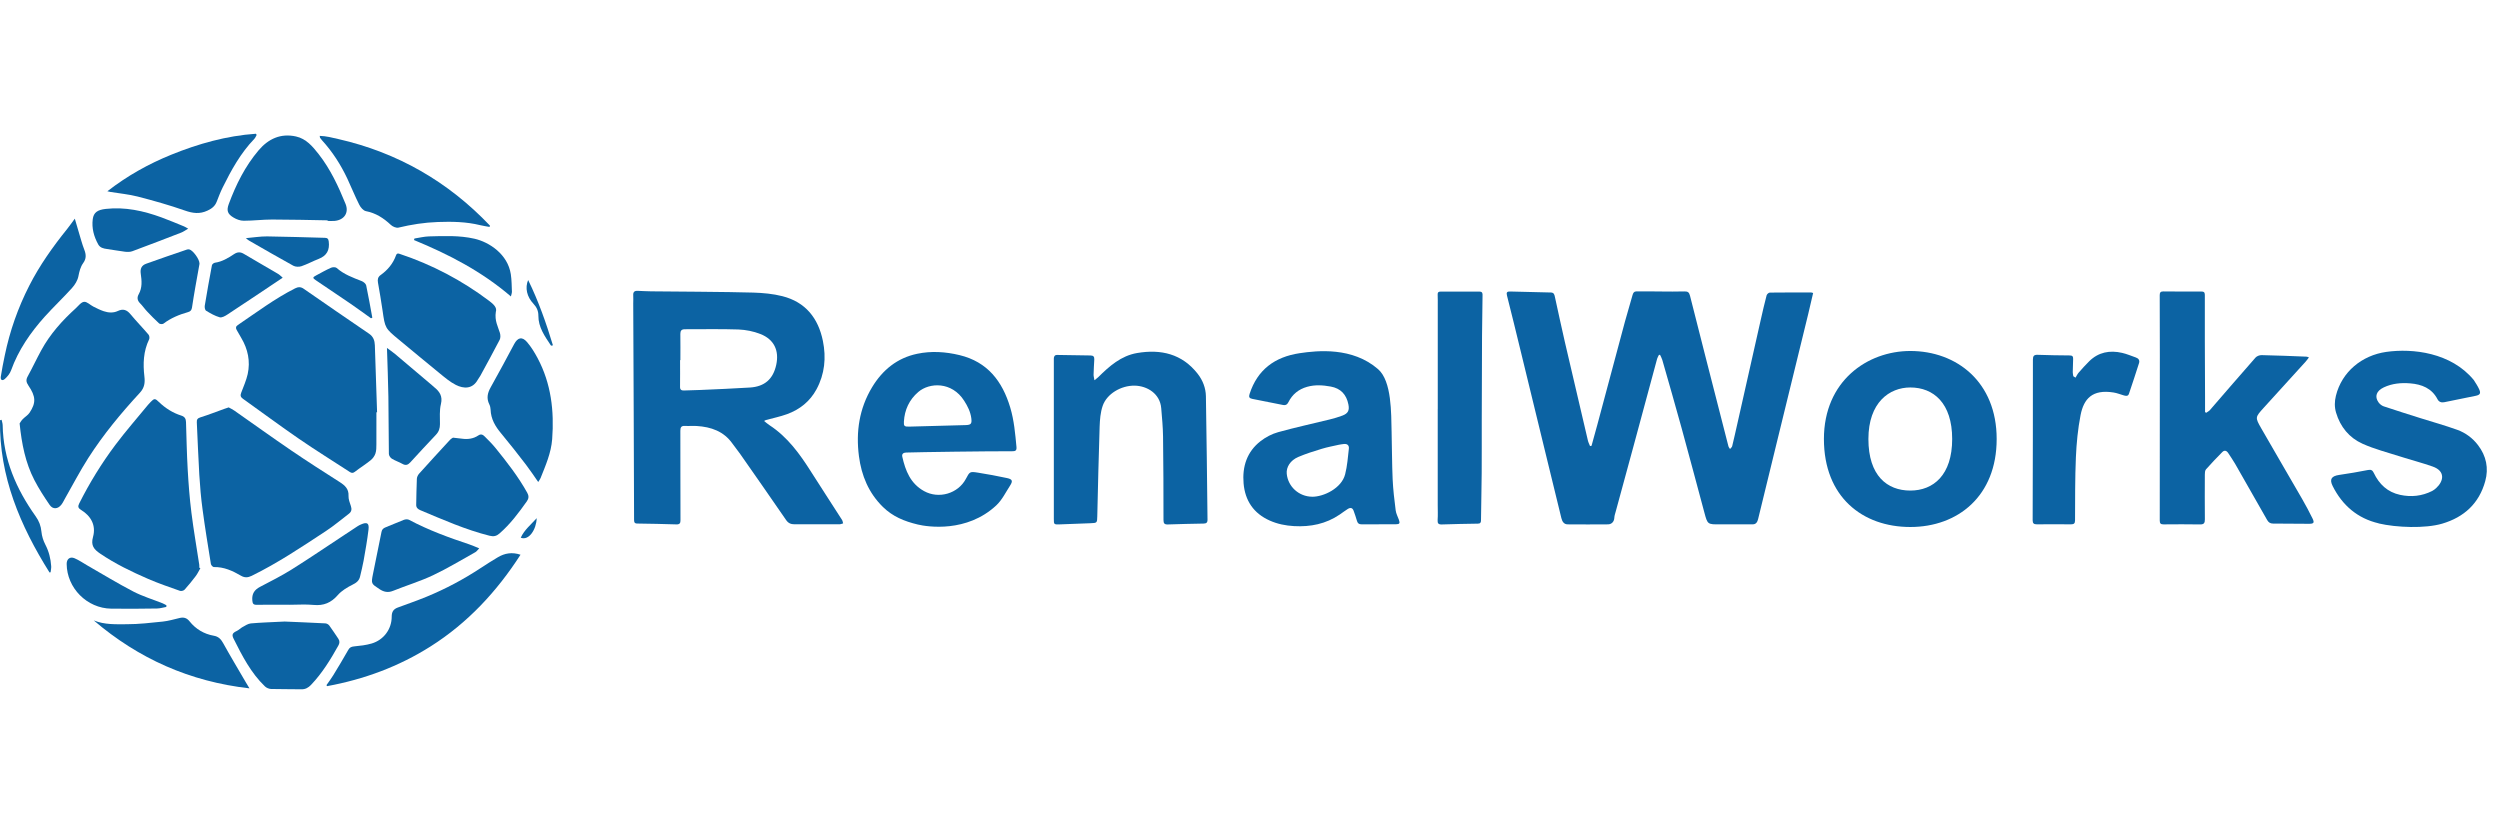
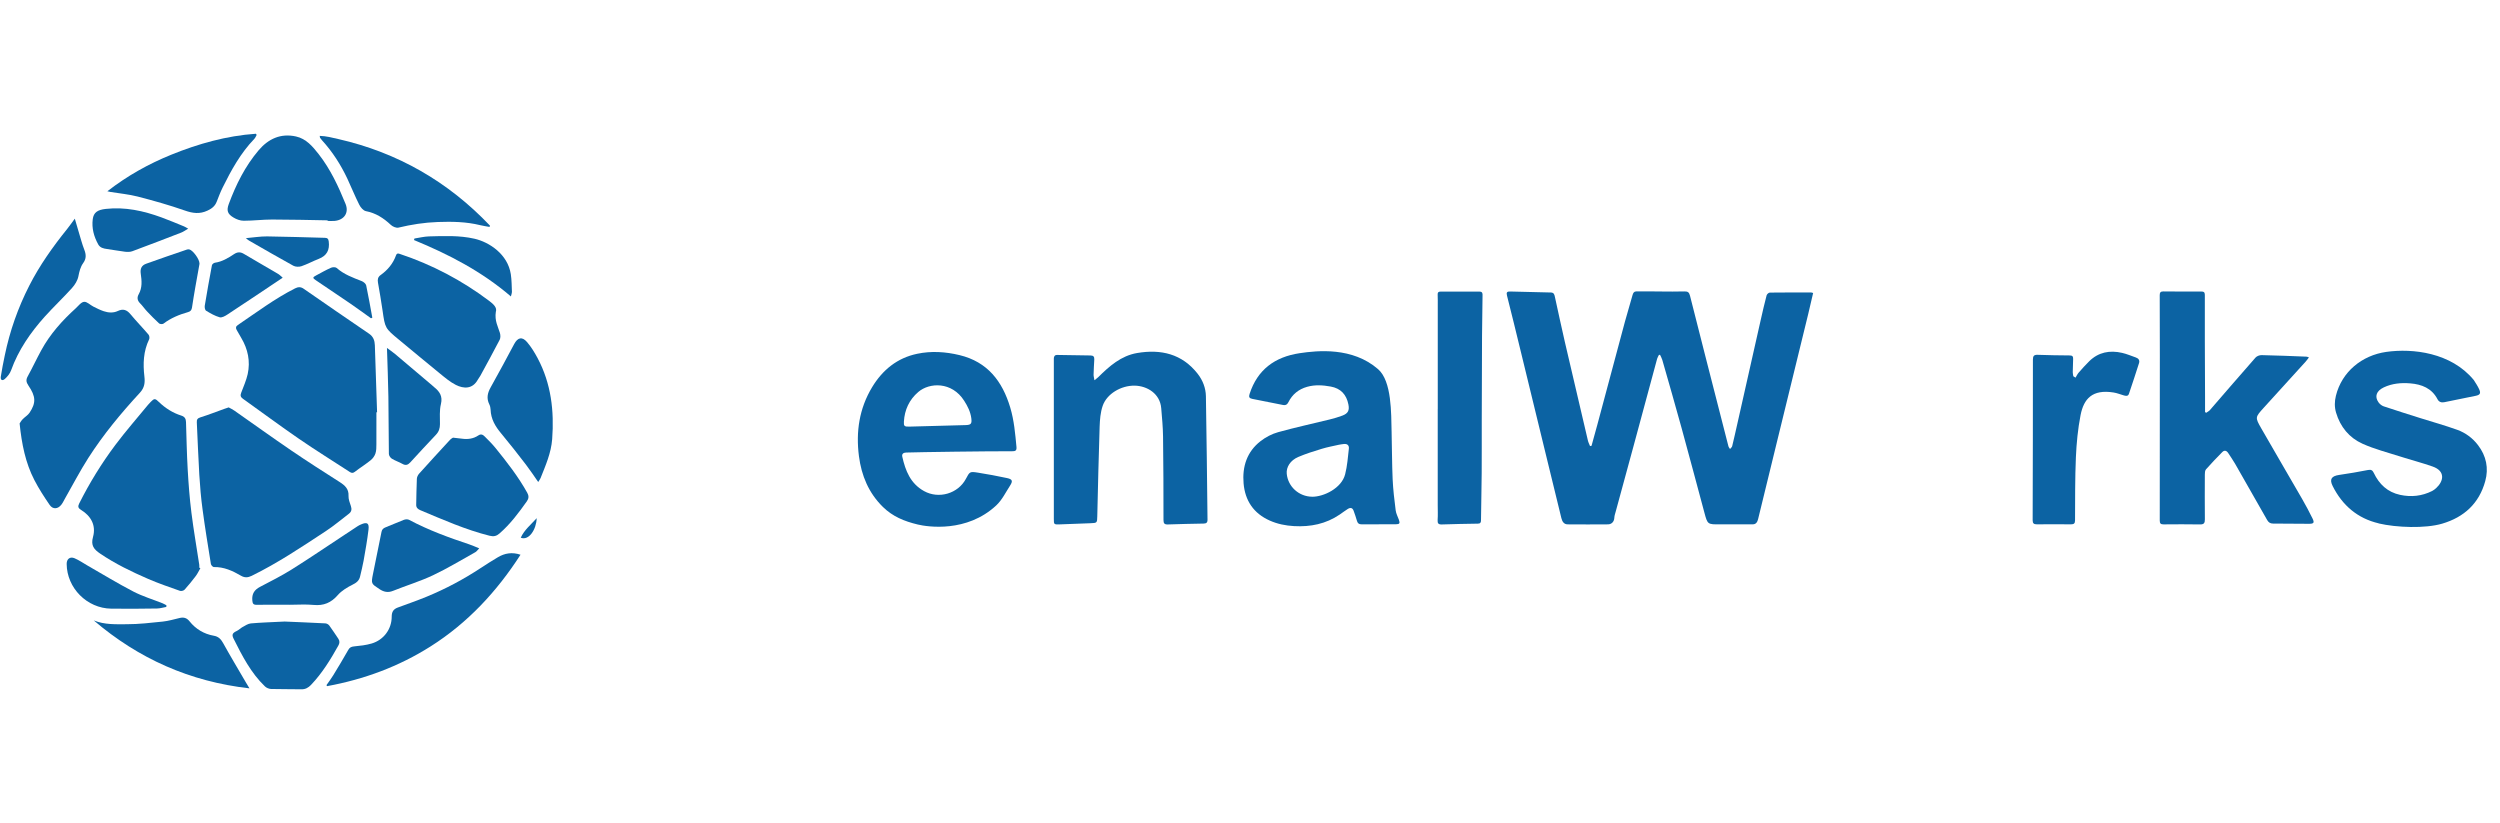
<svg xmlns="http://www.w3.org/2000/svg" width="243" height="80" viewBox="0 0 243 80" fill="none">
  <path d="M154.697 43.331C154.883 42.657 155.075 41.983 155.255 41.306C156.151 37.958 157.042 34.61 157.945 31.261C158.176 30.398 158.451 29.544 158.683 28.681C158.737 28.474 158.835 28.33 159.024 28.327C160.595 28.3 162.168 28.37 163.739 28.327C164.065 28.318 164.187 28.425 164.269 28.748C165.264 32.697 166.279 36.644 167.289 40.59C167.526 41.517 167.761 42.447 168.002 43.374C168.027 43.472 168.106 43.554 168.158 43.645C168.231 43.554 168.341 43.472 168.368 43.368C168.545 42.645 168.704 41.919 168.868 41.197C169.628 37.83 170.384 34.463 171.143 31.096C171.323 30.297 171.506 29.498 171.714 28.709C171.744 28.596 171.915 28.44 172.022 28.44C173.366 28.422 174.711 28.428 176.056 28.431C176.102 28.431 176.148 28.456 176.236 28.48C176.078 29.163 175.925 29.834 175.763 30.505C174.784 34.521 173.799 38.534 172.817 42.551C172.174 45.182 171.534 47.814 170.89 50.446C170.826 50.712 170.704 50.962 170.378 50.965C169.313 50.974 168.246 50.952 167.182 50.965C165.974 50.98 165.974 50.971 165.666 49.824C164.928 47.086 164.205 44.344 163.452 41.611C162.845 39.401 162.208 37.196 161.577 34.991C161.528 34.817 161.433 34.658 161.36 34.494C161.324 34.494 161.287 34.494 161.25 34.494C161.189 34.619 161.11 34.741 161.073 34.872C160.311 37.681 159.555 40.492 158.795 43.304C158.216 45.445 157.627 47.586 157.048 49.723C156.996 49.919 156.923 50.114 156.914 50.312C156.899 50.724 156.639 50.962 156.298 50.968C154.993 50.989 153.687 50.968 152.382 50.968C152.025 50.968 151.851 50.711 151.766 50.364C151.211 48.049 150.638 45.737 150.074 43.426C149.308 40.279 148.546 37.135 147.777 33.987C147.35 32.237 146.926 30.486 146.481 28.739C146.399 28.419 146.481 28.324 146.792 28.334C148.11 28.37 149.427 28.407 150.748 28.431C151.046 28.437 151.089 28.638 151.135 28.852C151.458 30.316 151.766 31.783 152.105 33.243C152.843 36.436 153.593 39.626 154.343 42.816C154.386 43.002 154.48 43.176 154.55 43.356C154.596 43.35 154.645 43.341 154.691 43.334L154.697 43.331Z" fill="#0C63A3" />
-   <path d="M74.267 40.919C74.465 41.075 74.621 41.215 74.794 41.328C76.56 42.48 77.749 44.139 78.85 45.878C79.838 47.436 80.851 48.979 81.845 50.535C81.906 50.632 81.918 50.76 81.952 50.873C81.836 50.904 81.717 50.961 81.601 50.961C80.143 50.968 78.683 50.961 77.225 50.961C76.877 50.961 76.621 50.858 76.405 50.541C74.932 48.394 73.437 46.262 71.946 44.127C71.708 43.786 71.44 43.465 71.199 43.124C70.354 41.922 69.122 41.495 67.722 41.407C67.344 41.383 66.96 41.422 66.582 41.398C66.222 41.377 66.127 41.538 66.13 41.871C66.143 43.868 66.127 49.653 66.143 50.55C66.149 50.855 66.063 50.983 65.737 50.971C64.469 50.931 63.203 50.904 61.934 50.888C61.654 50.885 61.632 50.73 61.632 50.522C61.632 49.778 61.568 31.465 61.55 29.495C61.55 29.23 61.568 28.965 61.55 28.702C61.529 28.388 61.666 28.257 61.971 28.269C62.413 28.288 62.858 28.312 63.3 28.318C64.365 28.33 70.986 28.367 73.227 28.44C74.169 28.471 75.133 28.556 76.045 28.788C78.295 29.358 79.534 30.925 79.985 33.136C80.317 34.768 80.165 36.357 79.363 37.842C78.728 39.016 77.737 39.806 76.496 40.257C75.834 40.498 75.136 40.639 74.456 40.825C74.41 40.837 74.371 40.864 74.273 40.916L74.267 40.919ZM66.13 35.006C66.13 35.006 66.112 35.006 66.103 35.006C66.103 35.875 66.112 36.747 66.1 37.616C66.097 37.906 66.262 37.961 66.484 37.955C67.003 37.946 67.521 37.931 68.04 37.906C69.656 37.833 71.275 37.772 72.891 37.668C74.328 37.577 75.148 36.845 75.45 35.463C75.752 34.079 75.243 32.987 73.91 32.466C73.242 32.203 72.495 32.054 71.778 32.026C70.043 31.965 68.305 32.008 66.57 32.002C66.237 32.002 66.127 32.148 66.13 32.466C66.143 33.31 66.134 34.158 66.134 35.003L66.13 35.006Z" fill="#0C63A3" />
  <path d="M214.435 40.126C214.56 40.038 214.707 39.971 214.804 39.858C216.28 38.159 217.747 36.448 219.235 34.759C219.363 34.612 219.632 34.512 219.833 34.518C221.288 34.548 222.745 34.609 224.2 34.667C224.258 34.667 224.319 34.704 224.429 34.74C224.313 34.89 224.224 35.024 224.118 35.14C222.758 36.64 221.394 38.135 220.034 39.635C219.202 40.556 219.183 40.568 219.793 41.633C221.105 43.923 222.443 46.201 223.761 48.488C224.121 49.113 224.459 49.748 224.776 50.394C224.978 50.806 224.904 50.913 224.438 50.913C223.27 50.913 222.105 50.9 220.937 50.891C220.672 50.891 220.501 50.781 220.364 50.54C219.333 48.714 218.293 46.893 217.25 45.076C217.049 44.725 216.811 44.395 216.594 44.054C216.433 43.801 216.222 43.721 216.003 43.944C215.463 44.49 214.929 45.048 214.42 45.624C214.319 45.737 214.313 45.957 214.31 46.125C214.304 47.576 214.298 49.031 214.313 50.483C214.316 50.836 214.225 50.98 213.844 50.974C212.663 50.952 211.483 50.961 210.303 50.97C210.032 50.97 209.925 50.891 209.928 50.598C209.937 45.216 209.937 39.833 209.937 34.451C209.937 32.529 209.937 30.611 209.925 28.69C209.925 28.425 210.01 28.327 210.272 28.327C211.514 28.336 212.755 28.345 213.996 28.339C214.301 28.339 214.31 28.501 214.31 28.727C214.307 30.23 214.307 31.734 214.31 33.237C214.313 35.006 214.325 36.775 214.331 38.543C214.331 39.044 214.331 39.544 214.331 40.047C214.365 40.074 214.402 40.099 214.435 40.126Z" fill="#0C63A3" />
  <path d="M36.588 40.078C36.588 41.114 36.594 42.151 36.585 43.185C36.585 43.487 36.585 43.804 36.49 44.085C36.408 44.329 36.231 44.573 36.03 44.734C35.539 45.131 35.002 45.463 34.505 45.85C34.316 46 34.176 45.994 33.999 45.875C32.355 44.804 30.687 43.771 29.071 42.66C27.226 41.392 25.427 40.053 23.603 38.754C23.368 38.586 23.35 38.422 23.444 38.175C23.67 37.574 23.938 36.979 24.076 36.36C24.347 35.113 24.1 33.933 23.444 32.835C23.295 32.585 23.151 32.331 23.008 32.078C22.898 31.886 22.911 31.731 23.115 31.593C24.939 30.361 26.698 29.032 28.677 28.032C28.988 27.876 29.235 27.87 29.519 28.068C31.632 29.532 33.746 30.993 35.874 32.438C36.295 32.725 36.42 33.106 36.436 33.564C36.509 35.735 36.579 37.906 36.652 40.075C36.634 40.075 36.615 40.075 36.594 40.075L36.588 40.078Z" fill="#0C63A3" />
  <path d="M134.02 50.965C133.461 50.965 132.903 50.958 132.345 50.965C132.086 50.968 131.958 50.864 131.891 50.611C131.812 50.294 131.684 49.989 131.583 49.678C131.476 49.348 131.266 49.306 130.997 49.476C130.729 49.647 130.476 49.836 130.217 50.016C128.875 50.928 127.381 51.227 125.78 51.138C124.959 51.093 124.175 50.934 123.425 50.602C121.849 49.903 121.019 48.659 120.876 46.982C120.739 45.356 121.199 43.911 122.529 42.877C123.026 42.49 123.63 42.176 124.233 42.008C125.889 41.547 127.573 41.184 129.241 40.773C129.659 40.669 130.073 40.55 130.476 40.398C131.037 40.187 131.18 39.888 131.064 39.309C130.875 38.354 130.323 37.751 129.351 37.574C128.585 37.434 127.82 37.382 127.054 37.598C126.225 37.833 125.615 38.33 125.234 39.092C125.118 39.324 124.968 39.416 124.724 39.367C123.721 39.169 122.718 38.964 121.714 38.769C121.419 38.711 121.367 38.574 121.461 38.287C122.227 35.927 123.913 34.695 126.313 34.332C128.073 34.067 131.458 33.719 133.946 35.881C135.294 37.052 135.218 40.19 135.264 41.98C135.303 43.508 135.297 45.039 135.364 46.564C135.41 47.583 135.532 48.598 135.66 49.608C135.7 49.925 135.868 50.227 135.977 50.535C136.093 50.861 136.035 50.955 135.694 50.958C135.136 50.965 134.578 50.958 134.02 50.958V50.965ZM127.533 48.284C128.671 48.293 130.403 47.454 130.747 46.103C130.955 45.295 131.013 44.444 131.11 43.612C131.147 43.292 130.958 43.118 130.619 43.158C130.458 43.179 130.293 43.197 130.134 43.231C129.579 43.356 129.018 43.459 128.478 43.624C127.707 43.859 126.932 44.1 126.191 44.417C125.414 44.749 125.008 45.411 125.072 46.052C125.194 47.308 126.255 48.266 127.536 48.281L127.533 48.284Z" fill="#0C63A3" />
  <path d="M89.207 50.983C87.886 50.666 86.767 50.202 85.822 49.278C84.434 47.918 83.733 46.228 83.489 44.341C83.184 41.974 83.516 39.711 84.769 37.635C85.782 35.957 87.212 34.792 89.152 34.387C90.515 34.1 91.899 34.188 93.26 34.515C95.989 35.17 97.431 37.061 98.194 39.608C98.569 40.861 98.679 42.154 98.801 43.447C98.834 43.807 98.688 43.865 98.371 43.862C96.178 43.85 89.31 43.944 88.069 43.987C87.798 43.996 87.642 44.13 87.703 44.392C88.008 45.753 88.496 47.003 89.82 47.735C91.247 48.525 93.116 47.985 93.882 46.549C94.254 45.847 94.26 45.817 95.04 45.939C95.989 46.085 96.934 46.268 97.874 46.466C98.404 46.579 98.471 46.747 98.179 47.201C97.752 47.857 97.404 48.595 96.834 49.126C93.979 51.791 90.164 51.215 89.207 50.983ZM93.86 41.319C94.376 41.3 94.479 41.2 94.412 40.657C94.33 40.026 94.055 39.483 93.72 38.958C92.519 37.07 90.341 37.168 89.252 38.104C88.374 38.861 87.926 39.836 87.859 40.983C87.834 41.41 87.907 41.477 88.359 41.468C90.054 41.431 93.159 41.346 93.863 41.319H93.86Z" fill="#0C63A3" />
  <path d="M102.719 34.5C103.064 34.5 105.211 34.548 105.995 34.551C106.284 34.551 106.379 34.679 106.364 34.942C106.336 35.433 106.309 35.924 106.296 36.415C106.293 36.567 106.342 36.723 106.379 36.961C106.547 36.823 106.656 36.75 106.751 36.659C107.83 35.588 108.971 34.579 110.529 34.314C112.841 33.92 114.896 34.39 116.415 36.332C116.912 36.967 117.199 37.72 117.214 38.507C117.29 42.511 117.318 46.515 117.37 50.516C117.373 50.815 117.238 50.885 116.982 50.891C115.83 50.913 114.674 50.934 113.521 50.977C113.176 50.989 113.091 50.867 113.091 50.541C113.091 47.836 113.085 45.13 113.048 42.429C113.036 41.511 112.948 40.59 112.871 39.675C112.756 38.269 111.514 37.507 110.294 37.485C108.968 37.461 107.58 38.281 107.181 39.449C106.964 40.08 106.909 40.782 106.885 41.456C106.787 44.359 106.726 47.262 106.656 50.169C106.641 50.83 106.644 50.833 105.982 50.858C104.982 50.897 103.982 50.943 102.982 50.971C102.436 50.986 102.433 50.971 102.433 50.431C102.433 45.237 102.433 40.044 102.433 34.847C102.433 34.75 102.466 34.503 102.719 34.503V34.5Z" fill="#0C63A3" />
  <path d="M22.234 39.602C22.408 39.699 22.6 39.788 22.774 39.907C24.622 41.2 26.449 42.517 28.312 43.786C29.861 44.841 31.441 45.85 33.02 46.857C33.53 47.183 33.911 47.522 33.877 48.202C33.862 48.528 33.999 48.87 34.106 49.19C34.207 49.492 34.176 49.733 33.917 49.931C33.182 50.489 32.478 51.093 31.706 51.599C29.349 53.151 27.004 54.725 24.46 55.972C24.091 56.152 23.78 56.167 23.423 55.96C22.609 55.484 21.764 55.094 20.782 55.118C20.688 55.118 20.517 54.935 20.499 54.819C20.215 53.054 19.925 51.288 19.688 49.513C19.538 48.403 19.441 47.281 19.373 46.161C19.27 44.46 19.215 42.758 19.13 41.056C19.114 40.77 19.203 40.654 19.492 40.562C20.273 40.319 21.036 40.017 21.804 39.742C21.932 39.696 22.063 39.654 22.237 39.596L22.234 39.602Z" fill="#0C63A3" />
  <path d="M231.211 50.87C229.153 50.388 227.677 49.123 226.737 47.247C226.402 46.579 226.618 46.271 227.372 46.162C228.311 46.024 229.247 45.869 230.177 45.683C230.485 45.622 230.616 45.722 230.735 45.973C231.257 47.07 232.068 47.836 233.291 48.101C234.367 48.333 235.407 48.223 236.395 47.729C236.539 47.656 236.673 47.552 236.795 47.443C237.542 46.759 237.704 45.783 236.447 45.344C235.41 44.981 234.343 44.707 233.297 44.371C232.071 43.978 230.809 43.658 229.641 43.133C228.344 42.551 227.475 41.493 227.064 40.105C226.902 39.556 226.917 39.013 227.051 38.464C227.625 36.144 229.57 34.54 231.952 34.204C234.511 33.844 238.24 34.262 240.445 36.931C240.637 37.226 240.833 37.525 240.979 37.845C241.15 38.224 241.061 38.382 240.659 38.468C239.631 38.684 238.603 38.885 237.576 39.096C237.289 39.154 237.06 39.059 236.929 38.812C236.371 37.733 235.392 37.354 234.27 37.263C233.392 37.19 232.519 37.269 231.705 37.653C230.982 37.995 230.787 38.541 231.193 39.111C231.312 39.276 231.504 39.431 231.693 39.495C232.876 39.892 234.072 40.267 235.261 40.642C236.453 41.017 237.661 41.352 238.838 41.776C239.646 42.066 240.339 42.578 240.863 43.268C241.665 44.317 241.915 45.506 241.564 46.772C240.967 48.934 239.515 50.269 237.377 50.901C235.728 51.386 232.937 51.282 231.211 50.879V50.87Z" fill="#0C63A3" />
  <path d="M1.902 41.169C1.966 41.075 2.061 40.895 2.198 40.755C2.415 40.526 2.714 40.361 2.881 40.105C3.503 39.16 3.497 38.55 2.756 37.464C2.537 37.141 2.512 36.912 2.695 36.58C3.156 35.738 3.561 34.869 4.022 34.027C4.876 32.469 6.044 31.16 7.355 29.974C7.617 29.736 7.88 29.367 8.169 29.337C8.453 29.306 8.767 29.648 9.078 29.803C9.404 29.968 9.734 30.133 10.078 30.249C10.533 30.401 11.008 30.438 11.454 30.227C11.96 29.989 12.32 30.108 12.674 30.532C13.238 31.212 13.86 31.847 14.433 32.521C14.522 32.621 14.555 32.862 14.497 32.981C13.933 34.143 13.89 35.363 14.037 36.607C14.104 37.184 14.052 37.681 13.604 38.166C11.768 40.157 10.036 42.243 8.578 44.524C7.764 45.799 7.065 47.147 6.315 48.461C6.202 48.659 6.108 48.867 5.971 49.047C5.632 49.492 5.141 49.534 4.827 49.08C4.293 48.302 3.775 47.503 3.342 46.665C2.473 44.984 2.11 43.155 1.908 41.169H1.902Z" fill="#0C63A3" />
  <path d="M19.477 55.228C19.325 55.49 19.2 55.768 19.017 56.005C18.678 56.457 18.318 56.899 17.94 57.317C17.852 57.414 17.617 57.475 17.492 57.43C16.455 57.064 15.409 56.707 14.402 56.271C12.789 55.569 11.207 54.807 9.74 53.813C9.127 53.398 8.81 53.02 9.041 52.191C9.349 51.08 8.864 50.166 7.87 49.559C7.593 49.391 7.553 49.226 7.696 48.943C8.703 46.936 9.877 45.03 11.219 43.24C12.219 41.907 13.323 40.648 14.381 39.358C14.46 39.26 14.549 39.169 14.637 39.077C14.997 38.711 15.073 38.711 15.433 39.062C16.061 39.669 16.784 40.132 17.62 40.395C17.964 40.504 18.071 40.709 18.08 41.029C18.129 42.569 18.157 44.109 18.245 45.646C18.324 47.043 18.431 48.44 18.605 49.827C18.818 51.526 19.114 53.215 19.37 54.908C19.383 54.993 19.37 55.084 19.37 55.173C19.404 55.191 19.44 55.21 19.474 55.228H19.477Z" fill="#0C63A3" />
  <path d="M139.751 39.77C139.751 36.433 139.751 33.097 139.751 29.761C139.751 29.383 139.757 29.005 139.741 28.629C139.732 28.413 139.818 28.343 140.028 28.343C141.284 28.349 142.541 28.349 143.797 28.343C144.139 28.343 144.105 28.572 144.102 28.785C144.087 30.072 144.063 31.362 144.054 32.649C144.038 35.39 144.035 38.132 144.026 40.877C144.023 42.581 144.032 44.286 144.02 45.991C144.008 47.519 143.971 49.047 143.953 50.574C143.953 50.794 143.886 50.895 143.651 50.898C142.483 50.916 141.318 50.937 140.15 50.977C139.805 50.989 139.717 50.867 139.738 50.535C139.772 50.059 139.747 49.577 139.747 49.098C139.747 45.991 139.747 42.88 139.747 39.773H139.751V39.77Z" fill="#0C63A3" />
  <path d="M48.195 30.313C48.064 31.176 48.405 31.749 48.591 32.359C48.652 32.563 48.661 32.844 48.57 33.024C47.963 34.201 47.32 35.363 46.688 36.528C46.615 36.659 46.514 36.778 46.441 36.909C45.923 37.845 45.054 37.79 44.313 37.415C43.745 37.129 43.245 36.699 42.745 36.293C41.419 35.217 40.11 34.119 38.793 33.033C37.421 31.899 37.43 31.899 37.183 30.175C37.055 29.267 36.893 28.361 36.737 27.455C36.686 27.156 36.731 26.922 37.003 26.73C37.689 26.242 38.207 25.616 38.494 24.817C38.561 24.628 38.656 24.613 38.842 24.674C41.995 25.723 44.892 27.245 47.542 29.242C47.963 29.559 48.338 29.898 48.195 30.316V30.313Z" fill="#0C63A3" />
  <path d="M201.74 36.711C201.841 36.549 201.917 36.369 202.042 36.226C202.374 35.845 202.713 35.467 203.073 35.113C203.975 34.225 205.073 34.024 206.269 34.299C206.723 34.402 207.156 34.592 207.598 34.744C207.867 34.835 208.001 35.022 207.912 35.299C207.595 36.296 207.269 37.287 206.933 38.278C206.845 38.538 206.622 38.489 206.418 38.428C206.092 38.333 205.769 38.202 205.436 38.15C203.372 37.824 202.545 38.757 202.231 40.349C201.969 41.691 201.838 43.069 201.777 44.439C201.688 46.482 201.706 48.528 201.694 50.574C201.694 50.876 201.587 50.968 201.292 50.965C200.188 50.953 199.084 50.956 197.98 50.965C197.69 50.965 197.574 50.873 197.574 50.571C197.589 45.366 197.602 40.163 197.599 34.957C197.599 34.592 197.708 34.476 198.068 34.488C199.105 34.524 200.145 34.543 201.182 34.549C201.441 34.549 201.517 34.653 201.508 34.887C201.49 35.314 201.475 35.744 201.472 36.174C201.472 36.305 201.505 36.44 201.527 36.571L201.734 36.702L201.74 36.711Z" fill="#0C63A3" />
  <path d="M44.035 42.541C44.362 42.578 44.615 42.599 44.865 42.636C45.447 42.721 46.005 42.657 46.499 42.322C46.774 42.136 46.963 42.273 47.131 42.444C47.488 42.801 47.85 43.157 48.168 43.551C49.29 44.935 50.385 46.341 51.254 47.906C51.416 48.199 51.403 48.455 51.217 48.717C50.421 49.842 49.598 50.946 48.546 51.858C48.253 52.111 47.991 52.175 47.588 52.075C45.255 51.489 43.072 50.519 40.867 49.595C40.626 49.495 40.449 49.351 40.455 49.068C40.474 48.223 40.48 47.378 40.519 46.533C40.528 46.366 40.623 46.17 40.739 46.039C41.736 44.929 42.748 43.831 43.758 42.734C43.846 42.639 43.974 42.578 44.032 42.541H44.035Z" fill="#0C63A3" />
  <path d="M31.843 21.417C30.047 21.386 28.248 21.338 26.451 21.338C25.53 21.338 24.607 21.457 23.686 21.457C23.353 21.457 22.99 21.322 22.701 21.148C22.109 20.795 22.002 20.462 22.243 19.816C22.941 17.937 23.826 16.156 25.134 14.613C26.089 13.488 27.287 12.936 28.772 13.265C29.757 13.485 30.383 14.226 30.971 14.979C32.121 16.446 32.895 18.117 33.591 19.828C33.932 20.673 33.466 21.383 32.526 21.472C32.301 21.493 32.069 21.475 31.843 21.475C31.843 21.457 31.843 21.438 31.843 21.42V21.417Z" fill="#0C63A3" />
  <path d="M50.595 53.919C48.293 57.494 45.46 60.549 41.855 62.83C38.763 64.788 35.384 66.036 31.791 66.694C31.773 66.661 31.752 66.627 31.733 66.594C31.953 66.276 32.188 65.972 32.386 65.645C32.886 64.825 33.383 64.004 33.853 63.169C33.99 62.925 34.149 62.858 34.417 62.83C34.993 62.773 35.579 62.712 36.131 62.547C37.299 62.199 38.077 61.147 38.074 59.936C38.074 59.467 38.244 59.208 38.665 59.052C39.601 58.707 40.547 58.378 41.468 58C43.31 57.24 45.063 56.31 46.725 55.212C47.274 54.85 47.832 54.499 48.396 54.163C49.064 53.767 49.781 53.645 50.592 53.919H50.595Z" fill="#0C63A3" />
  <path d="M47.583 22.058C47.278 22 46.967 21.96 46.665 21.884C45.311 21.551 43.935 21.53 42.551 21.579C41.255 21.624 39.986 21.823 38.727 22.125C38.51 22.176 38.165 22.027 37.989 21.859C37.29 21.204 36.534 20.709 35.567 20.523C35.317 20.475 35.049 20.161 34.921 19.901C34.5 19.069 34.152 18.197 33.756 17.352C33.115 15.995 32.313 14.745 31.295 13.631C31.228 13.558 31.163 13.476 31.109 13.393C31.09 13.366 31.096 13.32 31.078 13.207C31.709 13.223 32.295 13.381 32.883 13.515C38.656 14.833 43.56 17.657 47.625 21.932L47.589 22.054L47.583 22.058Z" fill="#0C63A3" />
  <path d="M52.315 46.851C51.885 46.238 51.519 45.68 51.113 45.152C50.327 44.13 49.534 43.112 48.707 42.121C48.14 41.444 47.716 40.727 47.686 39.821C47.679 39.648 47.64 39.465 47.564 39.309C47.265 38.714 47.387 38.19 47.704 37.629C48.488 36.244 49.229 34.835 49.982 33.435C50.327 32.798 50.747 32.694 51.223 33.243C51.632 33.716 51.964 34.268 52.26 34.82C53.571 37.287 53.876 39.94 53.672 42.682C53.571 44.03 53.032 45.24 52.544 46.469C52.504 46.573 52.431 46.662 52.318 46.845L52.315 46.851Z" fill="#0C63A3" />
  <path d="M10.433 18.593C12.394 17.068 14.458 15.928 16.648 15.037C19.289 13.967 22.015 13.198 24.87 13C24.897 13.037 24.921 13.076 24.949 13.113C24.873 13.244 24.821 13.393 24.717 13.5C23.393 14.879 22.482 16.525 21.646 18.218C21.424 18.669 21.244 19.142 21.061 19.611C20.893 20.038 20.594 20.273 20.17 20.471C19.408 20.828 18.737 20.734 17.962 20.462C16.462 19.935 14.925 19.505 13.382 19.105C12.516 18.883 11.613 18.803 10.729 18.657C10.671 18.648 10.613 18.633 10.43 18.59L10.433 18.593Z" fill="#0C63A3" />
  <path d="M27.705 60.415C28.72 60.458 30.175 60.516 31.63 60.592C31.761 60.598 31.926 60.693 32.005 60.799C32.313 61.214 32.59 61.653 32.883 62.08C33.039 62.306 33.017 62.519 32.886 62.751C32.127 64.108 31.319 65.432 30.236 66.566C29.968 66.847 29.684 67.011 29.276 66.999C28.3 66.975 27.324 66.999 26.348 66.969C26.143 66.963 25.899 66.859 25.753 66.719C24.387 65.407 23.542 63.751 22.71 62.092C22.502 61.678 22.6 61.525 23.018 61.327C23.219 61.233 23.381 61.056 23.576 60.949C23.835 60.809 24.103 60.623 24.381 60.595C25.338 60.51 26.302 60.482 27.702 60.412L27.705 60.415Z" fill="#0C63A3" />
  <path d="M9.118 60.306C10.158 60.733 11.25 60.678 12.317 60.675C13.491 60.675 14.665 60.538 15.833 60.416C16.382 60.358 16.922 60.193 17.462 60.068C17.855 59.976 18.154 60.053 18.425 60.394C19.029 61.147 19.825 61.626 20.786 61.794C21.228 61.87 21.472 62.12 21.686 62.505C22.387 63.773 23.134 65.014 23.863 66.268C23.976 66.46 24.092 66.649 24.247 66.908C18.456 66.252 13.458 64.017 9.118 60.309V60.306Z" fill="#0C63A3" />
  <path d="M28.153 58.781C27.086 58.781 26.021 58.769 24.957 58.787C24.616 58.793 24.549 58.668 24.524 58.348C24.472 57.717 24.731 57.326 25.274 57.043C26.305 56.503 27.351 55.978 28.336 55.362C30.02 54.307 31.663 53.188 33.322 52.096C33.798 51.782 34.271 51.465 34.749 51.154C34.856 51.084 34.969 51.026 35.085 50.977C35.673 50.718 35.893 50.837 35.82 51.468C35.701 52.48 35.521 53.487 35.344 54.49C35.253 55.012 35.115 55.524 34.999 56.039C34.911 56.423 34.67 56.628 34.304 56.811C33.77 57.079 33.218 57.402 32.834 57.842C32.185 58.586 31.459 58.897 30.477 58.799C29.711 58.723 28.931 58.784 28.156 58.784L28.153 58.781Z" fill="#0C63A3" />
  <path d="M46.579 53.3C46.426 53.456 46.338 53.593 46.213 53.666C44.843 54.429 43.499 55.249 42.084 55.917C40.83 56.509 39.488 56.914 38.195 57.433C37.698 57.634 37.293 57.533 36.875 57.256C36.079 56.731 36.067 56.737 36.25 55.81C36.524 54.438 36.814 53.072 37.082 51.699C37.131 51.456 37.259 51.343 37.482 51.254C38.083 51.022 38.665 50.754 39.266 50.525C39.409 50.471 39.626 50.458 39.757 50.525C41.629 51.523 43.611 52.248 45.621 52.916C45.917 53.014 46.204 53.148 46.576 53.297L46.579 53.3Z" fill="#0C63A3" />
  <path d="M37.613 33.82C37.882 34.018 38.15 34.201 38.4 34.408C39.602 35.418 40.797 36.433 41.992 37.446C42.06 37.504 42.121 37.568 42.191 37.623C42.721 38.047 43.045 38.501 42.859 39.27C42.706 39.895 42.764 40.572 42.764 41.227C42.764 41.63 42.663 41.953 42.38 42.252C41.535 43.139 40.706 44.045 39.876 44.948C39.65 45.195 39.428 45.268 39.114 45.088C38.784 44.902 38.415 44.786 38.092 44.588C37.949 44.499 37.802 44.286 37.799 44.127C37.769 42.273 37.781 40.416 37.751 38.562C37.726 37.001 37.662 35.442 37.613 33.82Z" fill="#0C63A3" />
  <path d="M7.273 21.258C7.413 21.737 7.523 22.127 7.642 22.518C7.822 23.106 7.974 23.707 8.197 24.28C8.377 24.744 8.395 25.143 8.093 25.561C7.816 25.942 7.712 26.385 7.62 26.857C7.541 27.263 7.285 27.678 6.998 27.995C6.144 28.943 5.211 29.822 4.357 30.77C2.964 32.322 1.79 34.015 1.076 36C0.963 36.314 0.722 36.61 0.469 36.836C0.219 37.055 0.027 36.933 0.079 36.601C0.186 35.906 0.326 35.213 0.469 34.524C0.957 32.167 1.75 29.91 2.845 27.766C3.854 25.787 5.132 23.988 6.523 22.262C6.757 21.969 6.971 21.661 7.267 21.261L7.273 21.258Z" fill="#0C63A3" />
  <path d="M19.394 25.628C19.269 26.32 19.126 27.098 18.991 27.882C18.876 28.553 18.76 29.221 18.662 29.895C18.625 30.142 18.516 30.273 18.278 30.337C17.418 30.578 16.607 30.913 15.887 31.459C15.799 31.526 15.545 31.511 15.463 31.435C15.055 31.063 14.667 30.663 14.286 30.261C14.051 30.014 13.859 29.724 13.618 29.483C13.344 29.208 13.301 28.922 13.484 28.596C13.841 27.961 13.78 27.284 13.682 26.607C13.615 26.134 13.743 25.805 14.201 25.637C15.518 25.155 16.848 24.713 18.174 24.256C18.244 24.232 18.327 24.228 18.4 24.244C18.732 24.308 19.403 25.192 19.391 25.631L19.394 25.628Z" fill="#0C63A3" />
  <path d="M27.477 26.992C27.254 27.141 27.08 27.26 26.907 27.376C25.306 28.443 23.708 29.52 22.1 30.575C21.878 30.721 21.561 30.901 21.35 30.84C20.887 30.709 20.451 30.456 20.033 30.203C19.926 30.139 19.877 29.873 19.902 29.718C20.118 28.404 20.353 27.089 20.6 25.781C20.618 25.683 20.78 25.552 20.89 25.537C21.591 25.436 22.174 25.082 22.744 24.704C23.061 24.494 23.348 24.466 23.689 24.668C24.799 25.329 25.922 25.967 27.032 26.623C27.178 26.708 27.297 26.839 27.474 26.988L27.477 26.992Z" fill="#0C63A3" />
  <path d="M18.288 22.228C18.017 22.384 17.828 22.527 17.614 22.609C16.035 23.222 14.452 23.829 12.863 24.418C12.649 24.497 12.39 24.497 12.162 24.47C11.573 24.399 10.991 24.284 10.405 24.204C10.054 24.158 9.731 24.088 9.542 23.747C9.124 22.984 8.905 22.179 9.014 21.31C9.097 20.657 9.475 20.395 10.274 20.307C12.162 20.096 13.949 20.493 15.702 21.133C16.437 21.402 17.16 21.71 17.886 22.005C17.998 22.051 18.099 22.121 18.294 22.228H18.288Z" fill="#0C63A3" />
  <path d="M49.66 28.815C46.805 26.366 43.6 24.716 40.239 23.332C40.255 23.283 40.27 23.234 40.285 23.183C40.752 23.112 41.215 22.993 41.682 22.978C43.161 22.939 44.655 22.871 46.107 23.201C47.571 23.533 49.355 24.72 49.65 26.647C49.739 27.217 49.733 27.803 49.76 28.382C49.763 28.474 49.717 28.568 49.66 28.812V28.815Z" fill="#0C63A3" />
  <path d="M16.165 58.994C15.863 59.046 15.561 59.144 15.259 59.147C13.777 59.168 12.292 59.183 10.81 59.162C8.45 59.128 6.501 57.155 6.48 54.816C6.476 54.337 6.8 54.072 7.245 54.261C7.684 54.447 8.081 54.728 8.495 54.965C9.977 55.813 11.432 56.704 12.948 57.491C13.85 57.96 14.845 58.259 15.796 58.637C15.927 58.689 16.049 58.765 16.177 58.832C16.174 58.887 16.168 58.942 16.165 58.994Z" fill="#0C63A3" />
  <path d="M23.89 23.149C24.64 23.085 25.299 22.972 25.96 22.978C27.833 23 29.702 23.07 31.575 23.116C31.825 23.122 31.919 23.21 31.953 23.469C32.059 24.296 31.773 24.857 30.974 25.165C30.41 25.384 29.873 25.68 29.303 25.875C29.068 25.955 28.723 25.945 28.513 25.83C27.061 25.034 25.631 24.201 24.195 23.378C24.112 23.332 24.042 23.262 23.893 23.146L23.89 23.149Z" fill="#0C63A3" />
-   <path d="M4.812 55.643C1.966 51.108 -0.08 46.317 0.002 40.849C0.054 40.834 0.103 40.819 0.155 40.803C0.191 40.977 0.256 41.154 0.259 41.328C0.317 44.646 1.579 47.534 3.47 50.19C3.796 50.647 3.976 51.12 4.028 51.684C4.068 52.111 4.208 52.553 4.406 52.934C4.751 53.599 4.928 54.298 4.976 55.033C4.989 55.228 4.94 55.426 4.918 55.624C4.882 55.63 4.845 55.636 4.812 55.646V55.643Z" fill="#0C63A3" />
  <path d="M36.064 30.938C35.399 30.465 34.74 29.98 34.066 29.517C32.95 28.751 31.828 28.001 30.706 27.245C30.373 27.022 30.373 26.958 30.727 26.772C31.206 26.516 31.678 26.245 32.176 26.025C32.331 25.955 32.615 25.949 32.724 26.046C33.435 26.678 34.301 26.986 35.161 27.324C35.338 27.394 35.558 27.577 35.594 27.742C35.817 28.782 35.994 29.834 36.189 30.88C36.149 30.898 36.106 30.917 36.067 30.935L36.064 30.938Z" fill="#0C63A3" />
-   <path d="M53.635 33.603C53.601 33.591 53.556 33.588 53.537 33.563C52.952 32.679 52.324 31.816 52.33 30.682C52.333 30.236 52.171 29.864 51.854 29.529C51.207 28.846 51.015 27.977 51.336 27.217C52.351 29.291 53.092 31.407 53.742 33.557C53.705 33.573 53.669 33.588 53.632 33.603H53.635Z" fill="#0C63A3" />
  <path d="M52.166 50.367C52.136 51.452 51.413 52.587 50.617 52.264C50.965 51.501 51.602 50.998 52.166 50.367Z" fill="#0C63A3" />
-   <path d="M185.681 34.116C181.518 34.116 177.285 37.025 177.285 42.67C177.285 48.315 181.045 51.224 185.681 51.224C190.316 51.224 194.076 48.211 194.076 42.67C194.076 37.129 190.188 34.116 185.681 34.116ZM185.681 47.683C183.433 47.683 181.609 46.241 181.609 42.673C181.609 39.105 183.662 37.662 185.681 37.662C187.928 37.662 189.752 39.172 189.752 42.673C189.752 46.174 187.928 47.683 185.681 47.683Z" fill="#0C63A3" />
</svg>